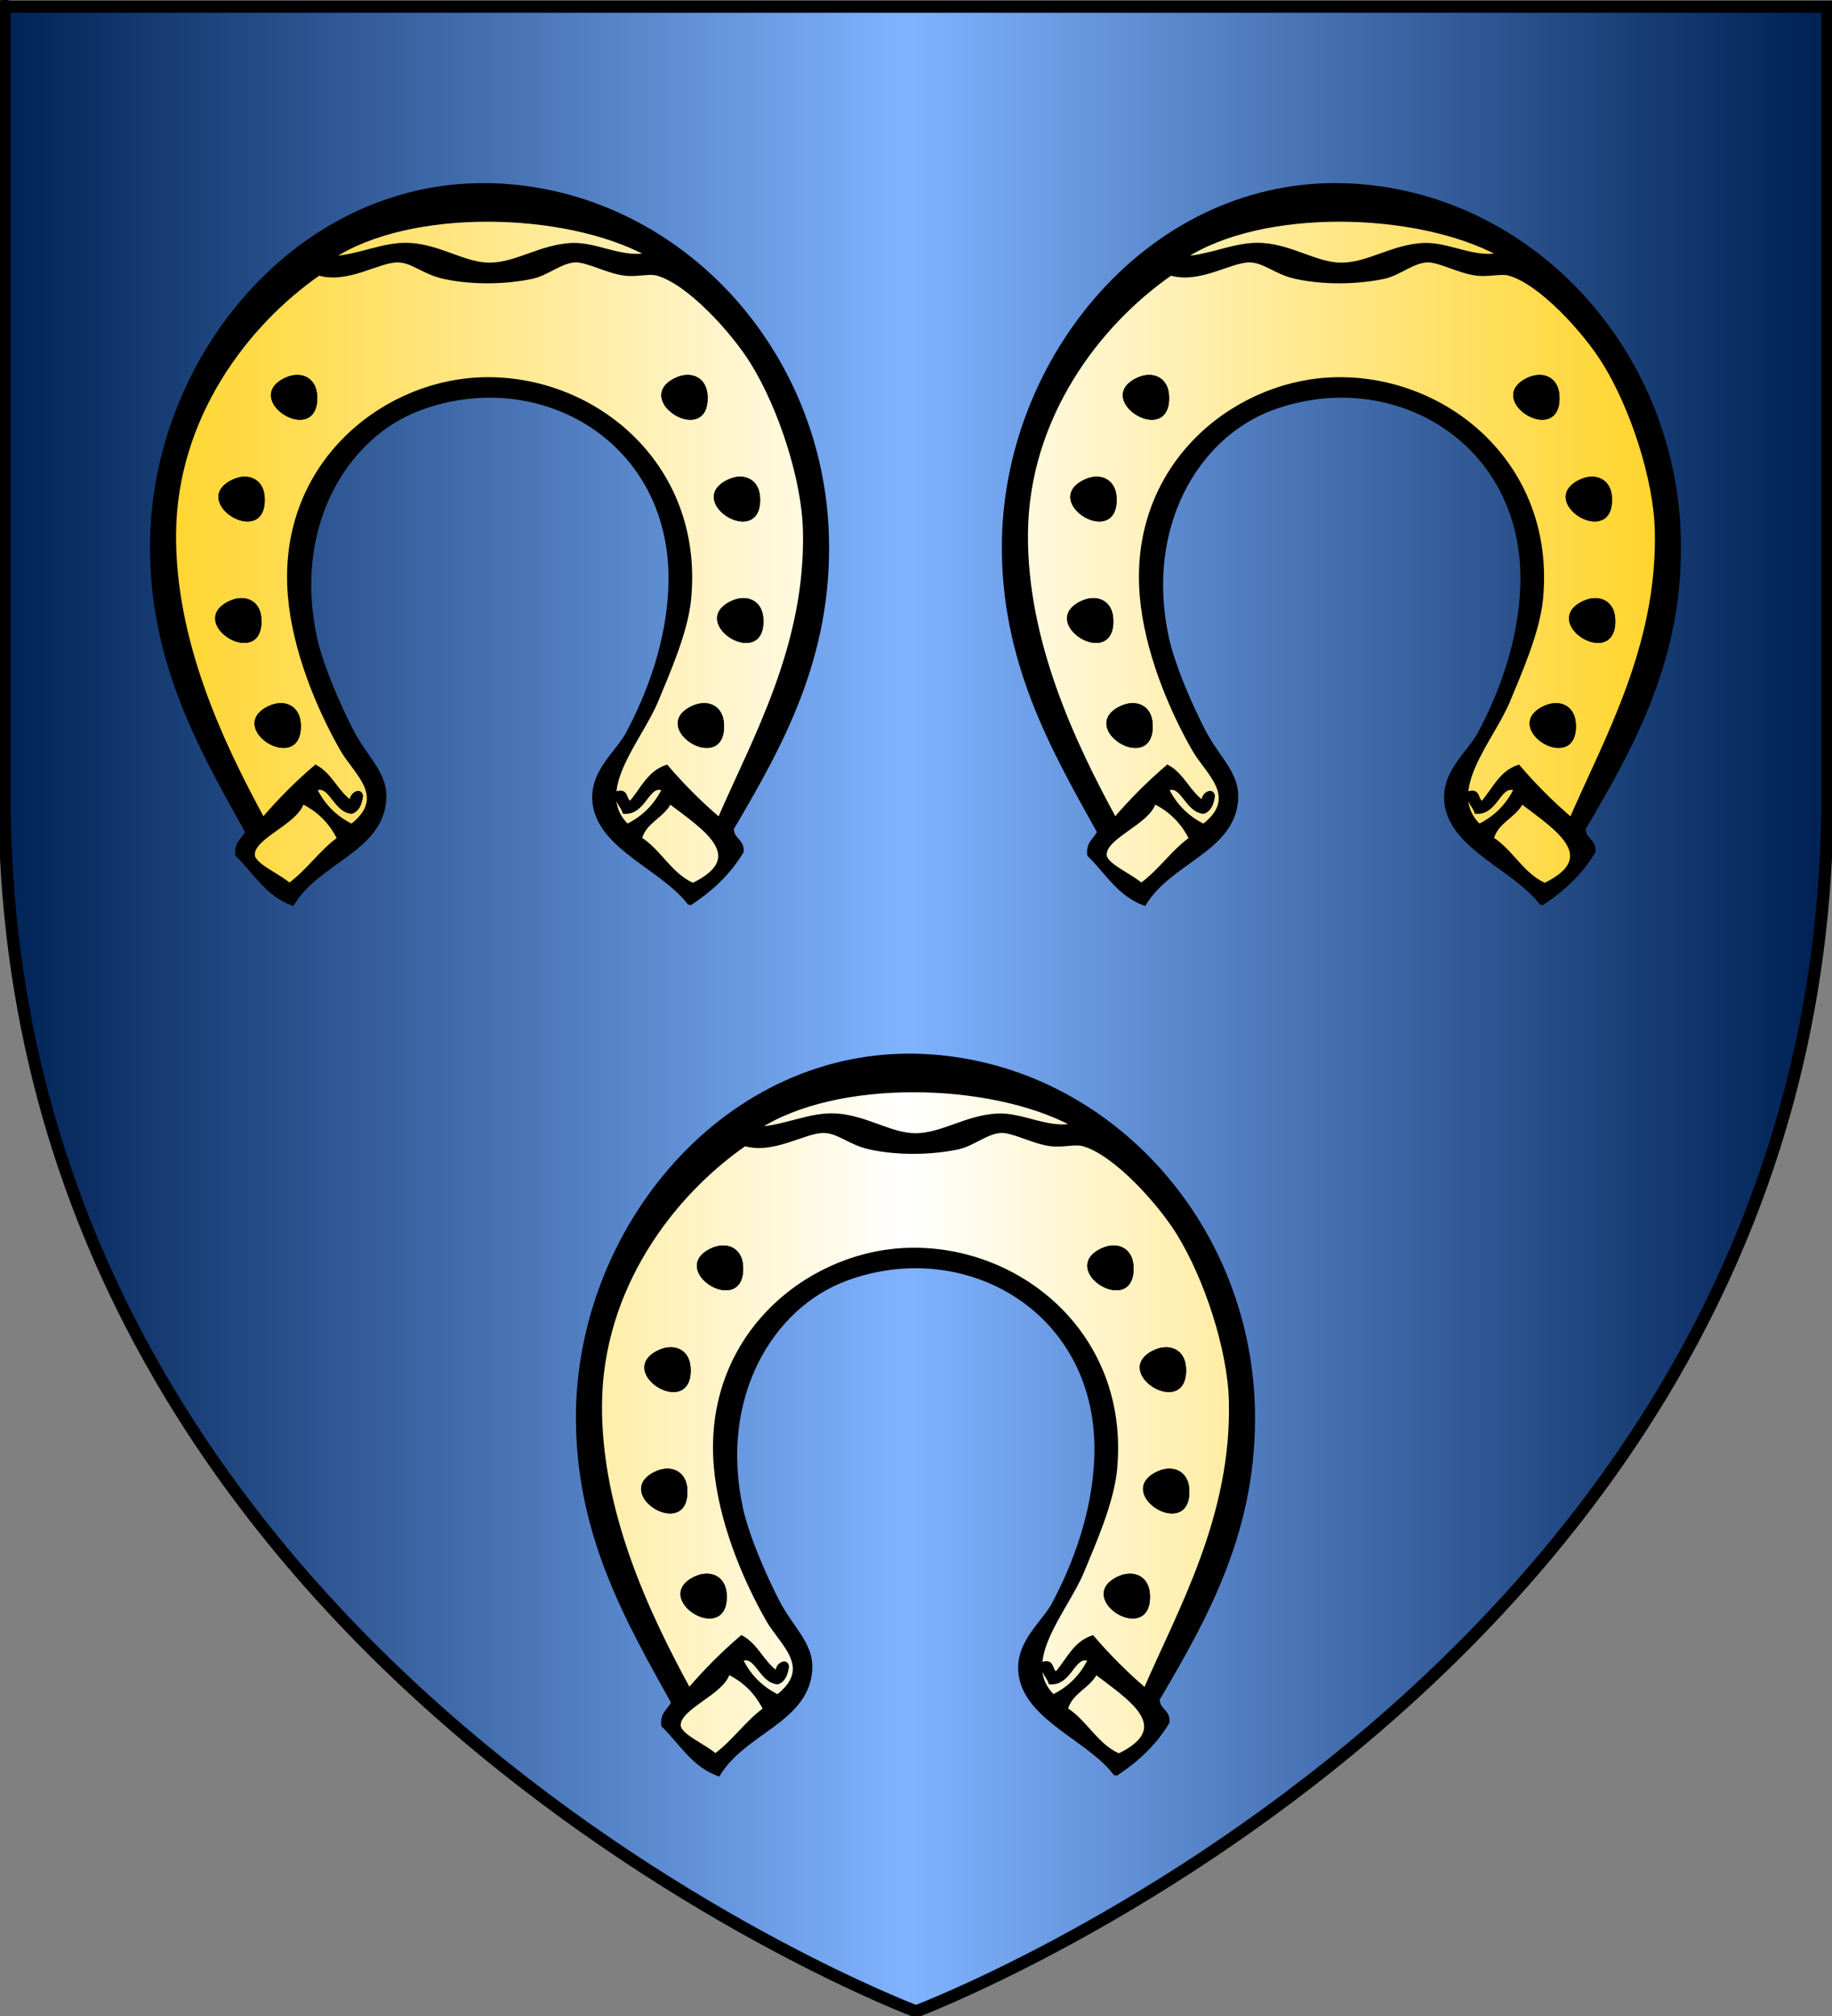
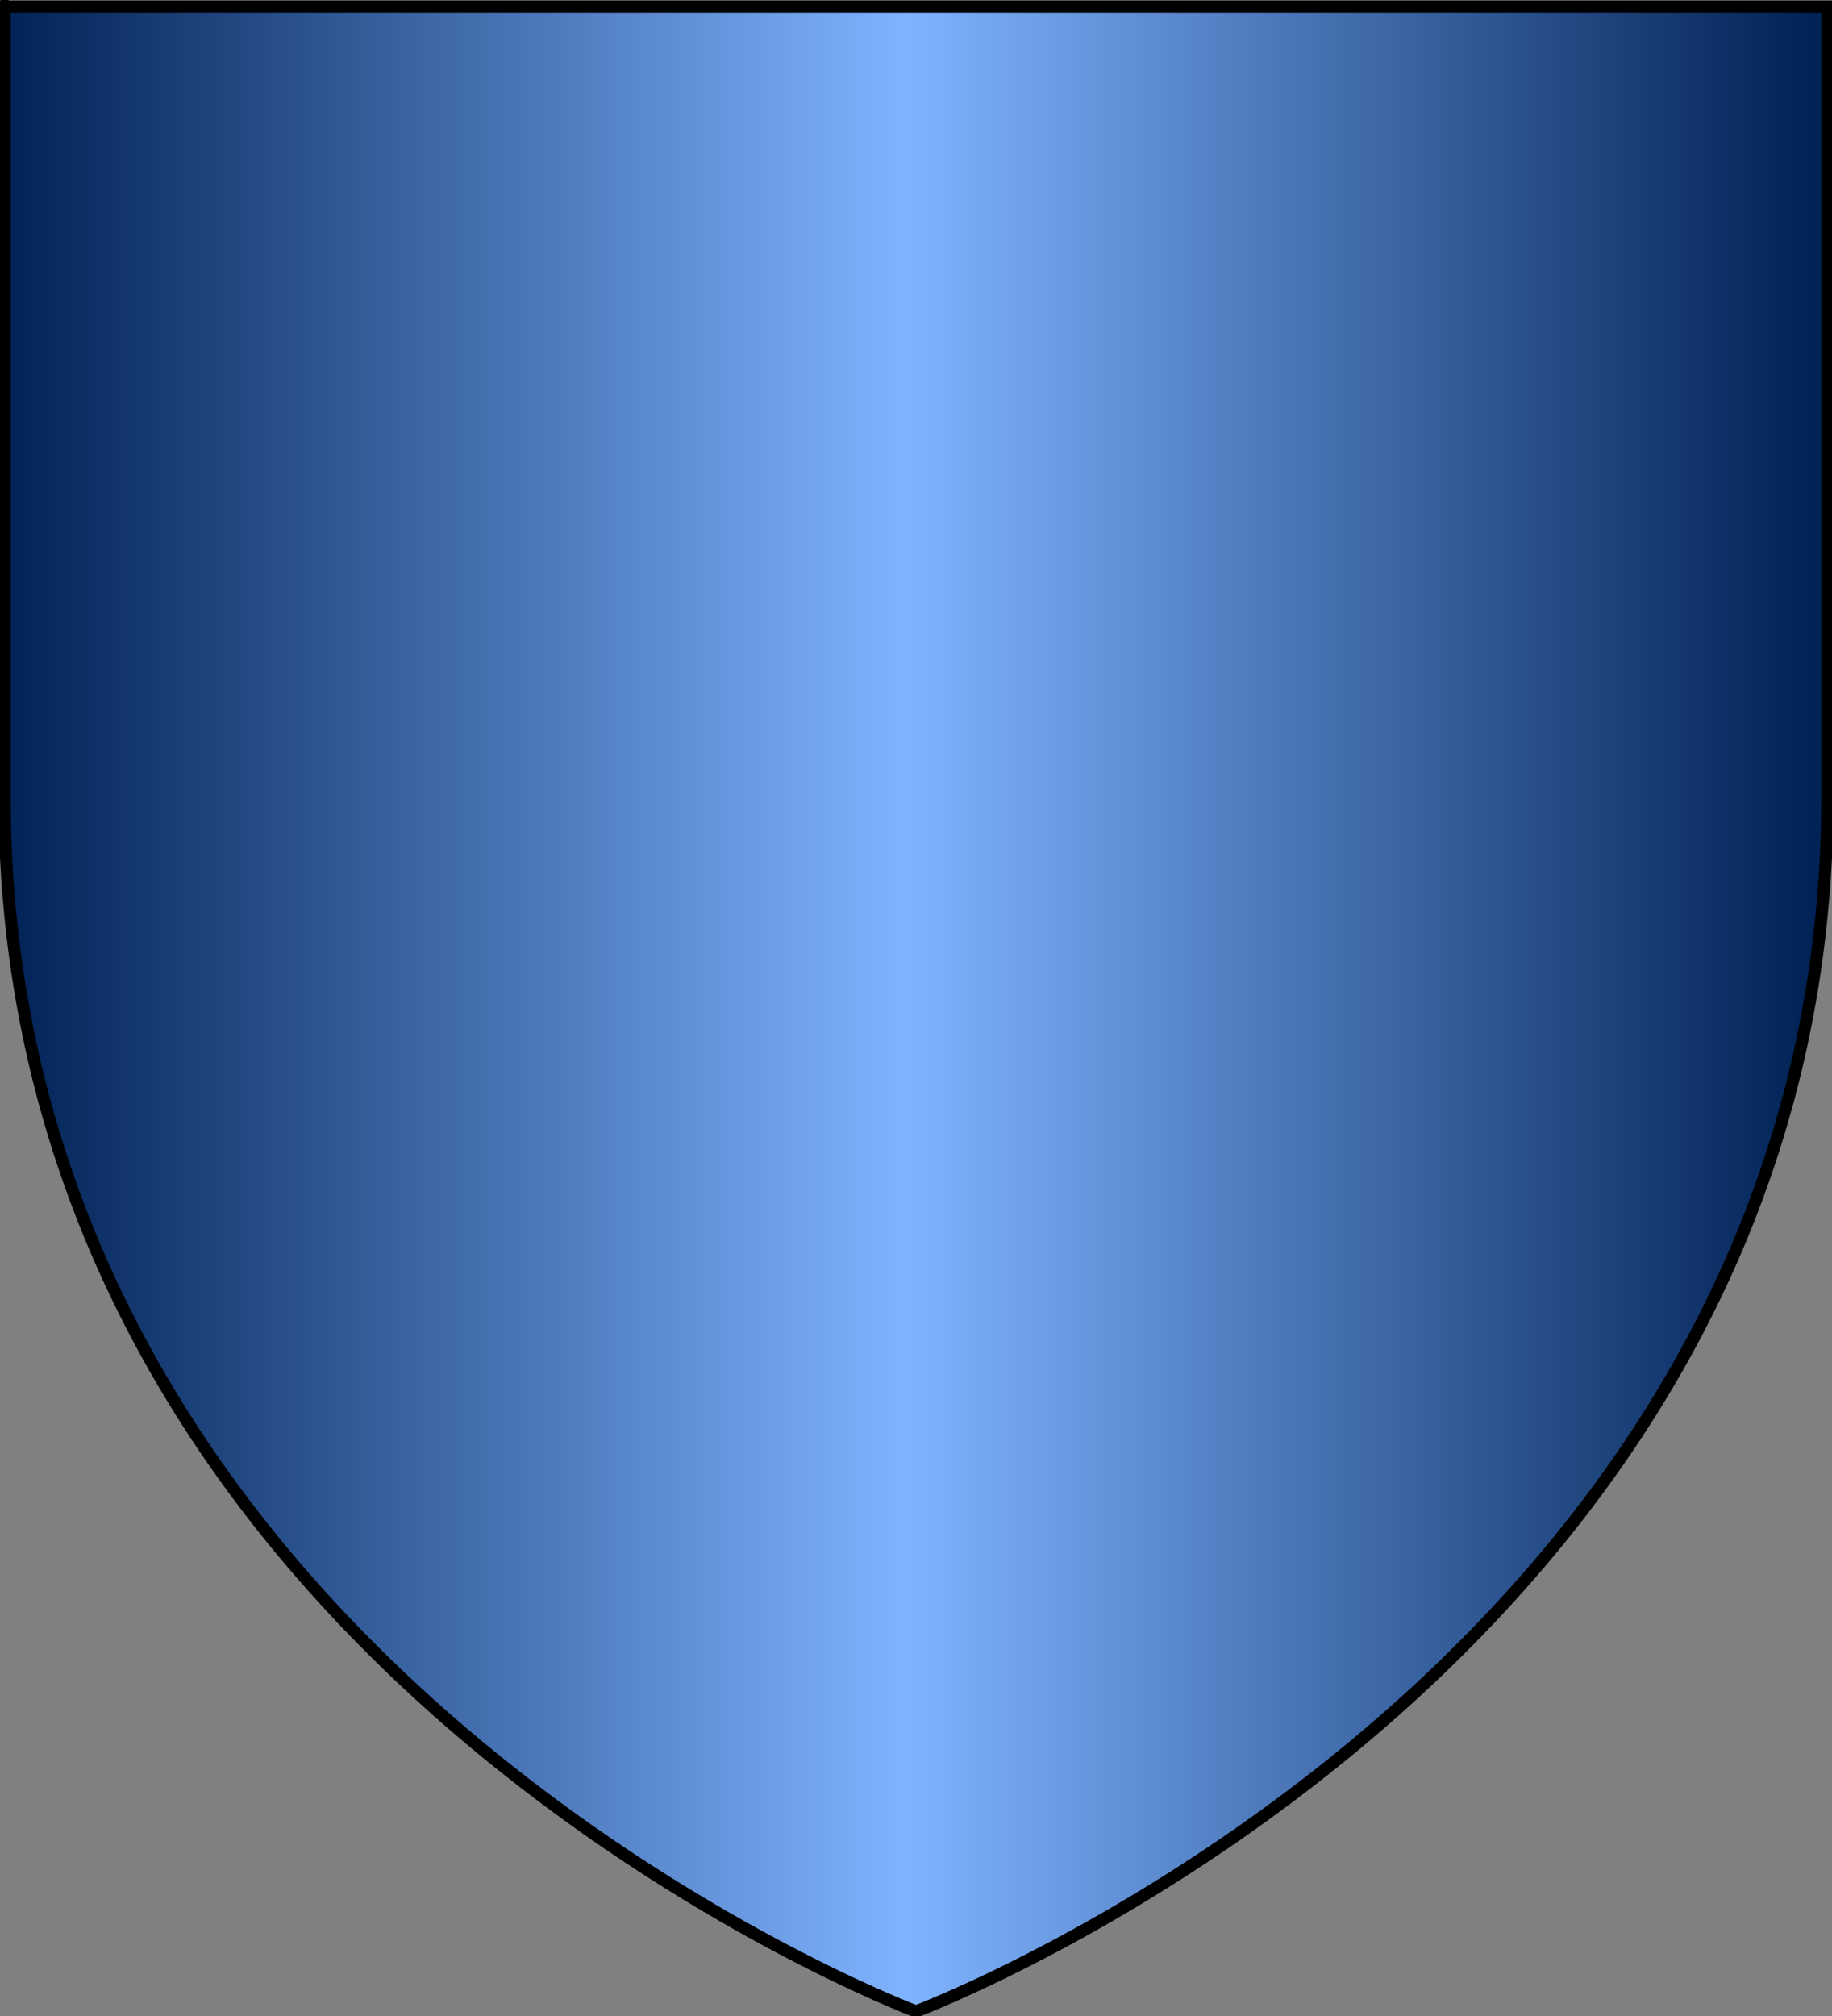
<svg xmlns="http://www.w3.org/2000/svg" height="660px" width="600px">
  <rect width="100%" height="100%" fill="#808080" stroke="none" />
  <g>
    <clipPath id="MonClip">
-       <path d="M 300,658.5 C 300,658.5 1.5,546.18 1.5,260.728 C 1.5,-24.723 1.5,2.176 1.5,2.176 L 598.5,2.176 L 598.5,260.728 C 598.5,546.18 300,658.5 300,658.5 z " />
-     </clipPath>
+       </clipPath>
  </g>
  <g id="layer3" label="Fond">
    <path d="M 300.000,658.500 C 300.000,658.500 1.500,546.180 1.500,260.728 C 1.500,-24.723 1.500,2.176 1.500,2.176 L 598.500,2.176 L 598.500,260.728 C 598.500,546.180 300.000,658.500 300.000,658.500 z" id="" style="fill:url(#linearGradientazur)" />
  </g>
  <g clip-path="url(#MonClip)" id="layer4" label="Meubles">
    <g desc="fer à cheval" id="fer à cheval" label="fer à cheval">
      <g id="">
        <path d="M 225.859,296.013 C 217.502,284.640 197.158,278.076 194.699,263.778 C 192.856,253.056 202.001,246.602 205.444,240.140 C 212.392,227.100 218.809,210.199 219.412,191.789 C 220.955,144.664 177.270,119.271 137.752,133.767 C 113.060,142.825 95.383,172.550 103.369,208.980 C 105.328,217.916 111.104,231.159 115.188,239.066 C 120.237,248.841 127.019,253.419 125.933,262.704 C 124.070,278.630 104.151,282.244 95.848,296.013 C 87.436,292.963 83.384,285.554 77.582,279.896 C 77.107,275.839 79.701,274.852 80.805,272.374 C 65.945,245.631 48.900,216.367 49.646,176.746 C 50.813,114.708 100.792,55.987 165.689,60.703 C 223.540,64.907 269.282,115.086 270.987,175.672 C 272.100,215.237 255.782,244.241 239.827,271.300 C 239.824,274.884 243.322,274.968 243.051,278.821 C 238.761,285.993 232.789,291.483 225.859,296.013 M 108.742,84.342 C 117.632,83.986 125.831,79.416 134.529,80.044 C 144.428,80.758 152.252,86.491 160.316,86.491 C 169.014,86.491 176.983,80.546 187.178,80.044 C 195.212,79.648 203.819,85.009 211.891,83.267 C 184.788,68.774 134.332,67.572 108.742,84.342 M 263.466,173.523 C 263.024,156.727 255.442,133.514 246.274,118.725 C 240.050,108.684 225.429,92.482 215.114,89.714 C 212.556,89.027 208.473,90.268 204.370,89.714 C 198.625,88.938 192.172,85.189 188.253,85.416 C 183.604,85.685 179.135,89.763 174.284,90.788 C 165.638,92.616 154.633,92.864 145.274,90.788 C 138.622,89.313 135.111,85.441 130.231,85.416 C 123.907,85.383 113.896,92.447 104.444,89.714 C 80.583,106.294 57.522,136.752 57.167,174.597 C 56.836,209.927 72.748,243.420 86.178,268.076 C 91.460,261.897 97.190,256.167 103.369,250.885 C 108.513,253.620 110.403,259.609 115.188,262.704 C 114.246,260.491 117.975,257.880 118.412,260.555 C 118.053,263.062 117.311,265.185 115.188,265.927 C 109.568,265.521 108.103,256.229 103.369,258.406 C 105.972,263.683 109.911,267.623 115.188,270.225 C 127.156,260.901 116.386,253.217 111.965,245.512 C 103.847,231.369 96.232,212.482 94.774,195.012 C 91.257,152.878 124.154,125.954 156.018,124.097 C 193.304,121.926 230.153,151.395 225.859,196.087 C 224.817,206.927 218.912,220.179 215.114,229.395 C 209.783,242.337 193.853,259.078 205.444,270.225 C 210.721,267.623 214.661,263.683 217.263,258.406 C 212.102,256.125 211.271,266.469 204.370,265.927 C 203.751,263.681 201.706,262.861 202.221,259.481 C 205.670,258.538 204.448,262.268 206.519,262.704 C 210.194,258.500 212.407,252.833 218.338,250.885 C 223.620,257.064 229.350,262.794 235.529,268.076 C 246.753,242.110 264.461,211.372 263.466,173.523 M 99.071,262.704 C 97.160,269.458 82.705,274.053 82.954,279.896 C 83.095,283.182 91.245,286.415 94.774,289.566 C 100.780,285.186 104.884,278.903 110.891,274.523 C 108.288,269.246 104.349,265.306 99.071,262.704 M 219.412,262.704 C 216.984,267.438 211.285,268.903 209.742,274.523 C 216.274,278.736 219.511,286.243 226.934,289.566 C 245.773,280.437 230.027,270.886 219.412,262.704 z" id="" style="fill:#000000;stroke:black;stroke-width:1.0" />
        <path d="M 211.891,83.267 C 203.819,85.009 195.212,79.648 187.178,80.044 C 176.983,80.546 169.014,86.491 160.316,86.491 C 152.252,86.491 144.428,80.758 134.529,80.044 C 125.831,79.416 117.632,83.986 108.742,84.342 C 134.332,67.572 184.788,68.774 211.891,83.267 z" id="" style="fill:url(#linearGradientor);stroke:black;stroke-width:1.0" />
        <path d="M 235.529,268.076 C 229.350,262.794 223.620,257.064 218.338,250.885 C 212.407,252.833 210.194,258.500 206.519,262.704 C 204.448,262.268 205.670,258.538 202.221,259.481 C 201.706,262.861 203.751,263.681 204.370,265.927 C 211.271,266.469 212.102,256.125 217.263,258.406 C 214.661,263.683 210.721,267.623 205.444,270.225 C 193.853,259.078 209.783,242.337 215.114,229.395 C 218.912,220.179 224.817,206.927 225.859,196.087 C 230.153,151.395 193.304,121.926 156.018,124.097 C 124.154,125.954 91.257,152.878 94.774,195.012 C 96.232,212.482 103.847,231.369 111.965,245.512 C 116.386,253.217 127.156,260.901 115.188,270.225 C 109.911,267.623 105.972,263.683 103.369,258.406 C 108.103,256.229 109.568,265.521 115.188,265.927 C 117.311,265.185 118.053,263.062 118.412,260.555 C 117.975,257.880 114.246,260.491 115.188,262.704 C 110.403,259.609 108.513,253.620 103.369,250.885 C 97.190,256.167 91.460,261.897 86.178,268.076 C 72.748,243.420 56.836,209.927 57.167,174.597 C 57.522,136.752 80.583,106.294 104.444,89.714 C 113.896,92.447 123.907,85.383 130.231,85.416 C 135.111,85.441 138.622,89.313 145.274,90.788 C 154.633,92.864 165.638,92.616 174.284,90.788 C 179.135,89.763 183.604,85.685 188.253,85.416 C 192.172,85.189 198.625,88.938 204.370,89.714 C 208.473,90.268 212.556,89.027 215.114,89.714 C 225.429,92.482 240.050,108.684 246.274,118.725 C 255.442,133.514 263.024,156.727 263.466,173.523 C 264.461,211.372 246.753,242.110 235.529,268.076 M 103.369,129.469 C 103.048,123.947 98.442,121.926 93.699,124.097 C 79.324,130.680 104.335,146.081 103.369,129.469 M 231.231,129.469 C 230.910,123.947 226.304,121.926 221.561,124.097 C 207.186,130.680 232.196,146.081 231.231,129.469 M 86.178,162.778 C 85.856,157.255 81.250,155.234 76.507,157.406 C 62.132,163.989 87.144,179.390 86.178,162.778 M 248.423,162.778 C 248.102,157.255 243.495,155.234 238.753,157.406 C 224.377,163.989 249.388,179.390 248.423,162.778 M 85.103,202.534 C 84.782,197.011 80.176,194.990 75.433,197.161 C 61.058,203.744 86.069,219.146 85.103,202.534 M 249.497,202.534 C 249.176,197.011 244.570,194.990 239.827,197.161 C 225.452,203.744 250.462,219.146 249.497,202.534 M 97.997,236.917 C 97.676,231.394 93.069,229.373 88.327,231.544 C 73.951,238.128 98.963,253.529 97.997,236.917 M 236.604,236.917 C 236.283,231.394 231.676,229.373 226.934,231.544 C 212.558,238.128 237.569,253.529 236.604,236.917 z" id="" style="fill:url(#linearGradientor);stroke:black;stroke-width:1.0" />
        <path d="M 93.699,124.097 C 98.442,121.926 103.048,123.947 103.369,129.469 C 104.335,146.081 79.324,130.680 93.699,124.097 z" id="" style="fill:#000000;stroke:black;stroke-width:1.0" />
        <path d="M 221.561,124.097 C 226.304,121.926 230.910,123.947 231.231,129.469 C 232.196,146.081 207.186,130.680 221.561,124.097 z" id="" style="fill:#000000;stroke:black;stroke-width:1.0" />
        <path d="M 76.507,157.406 C 81.250,155.234 85.856,157.255 86.178,162.778 C 87.144,179.390 62.132,163.989 76.507,157.406 z" id="" style="fill:#000000;stroke:black;stroke-width:1.0" />
        <path d="M 238.753,157.406 C 243.495,155.234 248.102,157.255 248.423,162.778 C 249.388,179.390 224.377,163.989 238.753,157.406 z" id="" style="fill:#000000;stroke:black;stroke-width:1.0" />
        <path d="M 75.433,197.161 C 80.176,194.990 84.782,197.011 85.103,202.534 C 86.069,219.146 61.058,203.744 75.433,197.161 z" id="" style="fill:#000000;stroke:black;stroke-width:1.0" />
        <path d="M 239.827,197.161 C 244.570,194.990 249.176,197.011 249.497,202.534 C 250.462,219.146 225.452,203.744 239.827,197.161 z" id="" style="fill:#000000;stroke:black;stroke-width:1.0" />
        <path d="M 88.327,231.544 C 93.069,229.373 97.676,231.394 97.997,236.917 C 98.963,253.529 73.951,238.128 88.327,231.544 z" id="" style="fill:#000000;stroke:black;stroke-width:1.0" />
        <path d="M 226.934,231.544 C 231.676,229.373 236.283,231.394 236.604,236.917 C 237.569,253.529 212.558,238.128 226.934,231.544 z" id="" style="fill:#000000;stroke:black;stroke-width:1.0" />
        <path d="M 110.891,274.523 C 104.884,278.903 100.780,285.186 94.774,289.566 C 91.245,286.415 83.095,283.182 82.954,279.896 C 82.705,274.053 97.160,269.458 99.071,262.704 C 104.349,265.306 108.288,269.246 110.891,274.523 z" id="" style="fill:url(#linearGradientor);stroke:black;stroke-width:1.0" />
        <path d="M 226.934,289.566 C 219.511,286.243 216.274,278.736 209.742,274.523 C 211.285,268.903 216.984,267.438 219.412,262.704 C 230.027,270.886 245.773,280.437 226.934,289.566 z" id="" style="fill:url(#linearGradientor);stroke:black;stroke-width:1.0" />
      </g>
    </g>
    <g desc="fer à cheval" id="fer à cheval" label="fer à cheval">
      <g id="">
        <path d="M 504.859,296.013 C 496.502,284.640 476.158,278.076 473.699,263.778 C 471.856,253.056 481.001,246.602 484.444,240.140 C 491.392,227.100 497.809,210.199 498.412,191.789 C 499.955,144.664 456.270,119.271 416.752,133.767 C 392.060,142.825 374.383,172.550 382.369,208.980 C 384.328,217.916 390.104,231.159 394.188,239.066 C 399.237,248.841 406.019,253.419 404.933,262.704 C 403.070,278.630 383.151,282.244 374.848,296.013 C 366.436,292.963 362.384,285.554 356.582,279.896 C 356.107,275.839 358.701,274.852 359.805,272.374 C 344.945,245.631 327.900,216.367 328.646,176.746 C 329.813,114.708 379.792,55.987 444.689,60.703 C 502.540,64.907 548.282,115.086 549.987,175.672 C 551.100,215.237 534.782,244.241 518.827,271.300 C 518.824,274.884 522.322,274.968 522.051,278.821 C 517.761,285.993 511.789,291.483 504.859,296.013 M 387.742,84.342 C 396.632,83.986 404.831,79.416 413.529,80.044 C 423.428,80.758 431.252,86.491 439.316,86.491 C 448.014,86.491 455.983,80.546 466.178,80.044 C 474.212,79.648 482.819,85.009 490.891,83.267 C 463.788,68.774 413.332,67.572 387.742,84.342 M 542.466,173.523 C 542.024,156.727 534.443,133.514 525.274,118.725 C 519.050,108.684 504.429,92.482 494.114,89.714 C 491.556,89.027 487.473,90.268 483.370,89.714 C 477.625,88.938 471.172,85.189 467.253,85.416 C 462.604,85.685 458.135,89.763 453.284,90.788 C 444.638,92.616 433.633,92.864 424.274,90.788 C 417.622,89.313 414.111,85.441 409.231,85.416 C 402.907,85.383 392.896,92.447 383.444,89.714 C 359.583,106.294 336.522,136.752 336.167,174.597 C 335.836,209.927 351.748,243.420 365.178,268.076 C 370.460,261.897 376.190,256.167 382.369,250.885 C 387.513,253.620 389.403,259.609 394.188,262.704 C 393.246,260.491 396.975,257.880 397.412,260.555 C 397.053,263.062 396.311,265.185 394.188,265.927 C 388.568,265.521 387.103,256.229 382.369,258.406 C 384.972,263.683 388.911,267.623 394.188,270.225 C 406.156,260.901 395.387,253.217 390.965,245.512 C 382.847,231.369 375.232,212.482 373.773,195.012 C 370.257,152.878 403.154,125.954 435.018,124.097 C 472.304,121.926 509.153,151.395 504.859,196.087 C 503.817,206.927 497.912,220.179 494.114,229.395 C 488.783,242.337 472.853,259.078 484.444,270.225 C 489.721,267.623 493.661,263.683 496.263,258.406 C 491.102,256.125 490.271,266.469 483.370,265.927 C 482.751,263.681 480.706,262.861 481.221,259.481 C 484.670,258.538 483.448,262.268 485.519,262.704 C 489.194,258.500 491.407,252.833 497.338,250.885 C 502.620,257.064 508.350,262.794 514.529,268.076 C 525.753,242.110 543.461,211.372 542.466,173.523 M 378.071,262.704 C 376.160,269.458 361.705,274.053 361.954,279.896 C 362.095,283.182 370.245,286.415 373.773,289.566 C 379.780,285.186 383.884,278.903 389.891,274.523 C 387.288,269.246 383.349,265.306 378.071,262.704 M 498.412,262.704 C 495.984,267.438 490.285,268.903 488.742,274.523 C 495.274,278.736 498.511,286.243 505.934,289.566 C 524.773,280.437 509.027,270.886 498.412,262.704 z" id="" style="fill:#000000;stroke:black;stroke-width:1.0" />
        <path d="M 490.891,83.267 C 482.819,85.009 474.212,79.648 466.178,80.044 C 455.983,80.546 448.014,86.491 439.316,86.491 C 431.252,86.491 423.428,80.758 413.529,80.044 C 404.831,79.416 396.632,83.986 387.742,84.342 C 413.332,67.572 463.788,68.774 490.891,83.267 z" id="" style="fill:url(#linearGradientor);stroke:black;stroke-width:1.0" />
-         <path d="M 514.529,268.076 C 508.350,262.794 502.620,257.064 497.338,250.885 C 491.407,252.833 489.194,258.500 485.519,262.704 C 483.448,262.268 484.670,258.538 481.221,259.481 C 480.706,262.861 482.751,263.681 483.370,265.927 C 490.271,266.469 491.102,256.125 496.263,258.406 C 493.661,263.683 489.721,267.623 484.444,270.225 C 472.853,259.078 488.783,242.337 494.114,229.395 C 497.912,220.179 503.817,206.927 504.859,196.087 C 509.153,151.395 472.304,121.926 435.018,124.097 C 403.154,125.954 370.257,152.878 373.773,195.012 C 375.232,212.482 382.847,231.369 390.965,245.512 C 395.387,253.217 406.156,260.901 394.188,270.225 C 388.911,267.623 384.972,263.683 382.369,258.406 C 387.103,256.229 388.568,265.521 394.188,265.927 C 396.311,265.185 397.053,263.062 397.412,260.555 C 396.975,257.880 393.246,260.491 394.188,262.704 C 389.403,259.609 387.513,253.620 382.369,250.885 C 376.190,256.167 370.460,261.897 365.178,268.076 C 351.748,243.420 335.836,209.927 336.167,174.597 C 336.522,136.752 359.583,106.294 383.444,89.714 C 392.896,92.447 402.907,85.383 409.231,85.416 C 414.111,85.441 417.622,89.313 424.274,90.788 C 433.633,92.864 444.638,92.616 453.284,90.788 C 458.135,89.763 462.604,85.685 467.253,85.416 C 471.172,85.189 477.625,88.938 483.370,89.714 C 487.473,90.268 491.556,89.027 494.114,89.714 C 504.429,92.482 519.050,108.684 525.274,118.725 C 534.443,133.514 542.024,156.727 542.466,173.523 C 543.461,211.372 525.753,242.110 514.529,268.076 M 382.369,129.469 C 382.048,123.947 377.442,121.926 372.699,124.097 C 358.324,130.680 383.335,146.081 382.369,129.469 M 510.231,129.469 C 509.910,123.947 505.304,121.926 500.561,124.097 C 486.186,130.680 511.196,146.081 510.231,129.469 M 365.178,162.778 C 364.856,157.255 360.250,155.234 355.507,157.406 C 341.132,163.989 366.144,179.390 365.178,162.778 M 527.423,162.778 C 527.102,157.255 522.495,155.234 517.753,157.406 C 503.377,163.989 528.388,179.390 527.423,162.778 M 364.103,202.534 C 363.782,197.011 359.176,194.990 354.433,197.161 C 340.058,203.744 365.069,219.146 364.103,202.534 M 528.497,202.534 C 528.176,197.011 523.570,194.990 518.827,197.161 C 504.452,203.744 529.462,219.146 528.497,202.534 M 376.997,236.917 C 376.676,231.394 372.069,229.373 367.327,231.544 C 352.951,238.128 377.963,253.529 376.997,236.917 M 515.604,236.917 C 515.283,231.394 510.676,229.373 505.934,231.544 C 491.558,238.128 516.569,253.529 515.604,236.917 z" id="" style="fill:url(#linearGradientor);stroke:black;stroke-width:1.0" />
+         <path d="M 514.529,268.076 C 508.350,262.794 502.620,257.064 497.338,250.885 C 491.407,252.833 489.194,258.500 485.519,262.704 C 483.448,262.268 484.670,258.538 481.221,259.481 C 480.706,262.861 482.751,263.681 483.370,265.927 C 490.271,266.469 491.102,256.125 496.263,258.406 C 493.661,263.683 489.721,267.623 484.444,270.225 C 472.853,259.078 488.783,242.337 494.114,229.395 C 497.912,220.179 503.817,206.927 504.859,196.087 C 509.153,151.395 472.304,121.926 435.018,124.097 C 403.154,125.954 370.257,152.878 373.773,195.012 C 375.232,212.482 382.847,231.369 390.965,245.512 C 395.387,253.217 406.156,260.901 394.188,270.225 C 388.911,267.623 384.972,263.683 382.369,258.406 C 387.103,256.229 388.568,265.521 394.188,265.927 C 396.311,265.185 397.053,263.062 397.412,260.555 C 396.975,257.880 393.246,260.491 394.188,262.704 C 389.403,259.609 387.513,253.620 382.369,250.885 C 376.190,256.167 370.460,261.897 365.178,268.076 C 351.748,243.420 335.836,209.927 336.167,174.597 C 336.522,136.752 359.583,106.294 383.444,89.714 C 392.896,92.447 402.907,85.383 409.231,85.416 C 414.111,85.441 417.622,89.313 424.274,90.788 C 433.633,92.864 444.638,92.616 453.284,90.788 C 458.135,89.763 462.604,85.685 467.253,85.416 C 471.172,85.189 477.625,88.938 483.370,89.714 C 487.473,90.268 491.556,89.027 494.114,89.714 C 504.429,92.482 519.050,108.684 525.274,118.725 C 534.443,133.514 542.024,156.727 542.466,173.523 C 543.461,211.372 525.753,242.110 514.529,268.076 M 382.369,129.469 C 358.324,130.680 383.335,146.081 382.369,129.469 M 510.231,129.469 C 509.910,123.947 505.304,121.926 500.561,124.097 C 486.186,130.680 511.196,146.081 510.231,129.469 M 365.178,162.778 C 364.856,157.255 360.250,155.234 355.507,157.406 C 341.132,163.989 366.144,179.390 365.178,162.778 M 527.423,162.778 C 527.102,157.255 522.495,155.234 517.753,157.406 C 503.377,163.989 528.388,179.390 527.423,162.778 M 364.103,202.534 C 363.782,197.011 359.176,194.990 354.433,197.161 C 340.058,203.744 365.069,219.146 364.103,202.534 M 528.497,202.534 C 528.176,197.011 523.570,194.990 518.827,197.161 C 504.452,203.744 529.462,219.146 528.497,202.534 M 376.997,236.917 C 376.676,231.394 372.069,229.373 367.327,231.544 C 352.951,238.128 377.963,253.529 376.997,236.917 M 515.604,236.917 C 515.283,231.394 510.676,229.373 505.934,231.544 C 491.558,238.128 516.569,253.529 515.604,236.917 z" id="" style="fill:url(#linearGradientor);stroke:black;stroke-width:1.0" />
        <path d="M 372.699,124.097 C 377.442,121.926 382.048,123.947 382.369,129.469 C 383.335,146.081 358.324,130.680 372.699,124.097 z" id="" style="fill:#000000;stroke:black;stroke-width:1.0" />
        <path d="M 500.561,124.097 C 505.304,121.926 509.910,123.947 510.231,129.469 C 511.196,146.081 486.186,130.680 500.561,124.097 z" id="" style="fill:#000000;stroke:black;stroke-width:1.0" />
        <path d="M 355.507,157.406 C 360.250,155.234 364.856,157.255 365.178,162.778 C 366.144,179.390 341.132,163.989 355.507,157.406 z" id="" style="fill:#000000;stroke:black;stroke-width:1.0" />
        <path d="M 517.753,157.406 C 522.495,155.234 527.102,157.255 527.423,162.778 C 528.388,179.390 503.377,163.989 517.753,157.406 z" id="" style="fill:#000000;stroke:black;stroke-width:1.0" />
        <path d="M 354.433,197.161 C 359.176,194.990 363.782,197.011 364.103,202.534 C 365.069,219.146 340.058,203.744 354.433,197.161 z" id="" style="fill:#000000;stroke:black;stroke-width:1.0" />
        <path d="M 518.827,197.161 C 523.570,194.990 528.176,197.011 528.497,202.534 C 529.462,219.146 504.452,203.744 518.827,197.161 z" id="" style="fill:#000000;stroke:black;stroke-width:1.0" />
        <path d="M 367.327,231.544 C 372.069,229.373 376.676,231.394 376.997,236.917 C 377.963,253.529 352.951,238.128 367.327,231.544 z" id="" style="fill:#000000;stroke:black;stroke-width:1.0" />
        <path d="M 505.934,231.544 C 510.676,229.373 515.283,231.394 515.604,236.917 C 516.569,253.529 491.558,238.128 505.934,231.544 z" id="" style="fill:#000000;stroke:black;stroke-width:1.0" />
        <path d="M 389.891,274.523 C 383.884,278.903 379.780,285.186 373.773,289.566 C 370.245,286.415 362.095,283.182 361.954,279.896 C 361.705,274.053 376.160,269.458 378.071,262.704 C 383.349,265.306 387.288,269.246 389.891,274.523 z" id="" style="fill:url(#linearGradientor);stroke:black;stroke-width:1.0" />
        <path d="M 505.934,289.566 C 498.511,286.243 495.274,278.736 488.742,274.523 C 490.285,268.903 495.984,267.438 498.412,262.704 C 509.027,270.886 524.773,280.437 505.934,289.566 z" id="" style="fill:url(#linearGradientor);stroke:black;stroke-width:1.0" />
      </g>
    </g>
    <g desc="fer à cheval" id="fer à cheval" label="fer à cheval">
      <g id="">
        <path d="M 365.359,581.013 C 357.002,569.640 336.658,563.076 334.199,548.778 C 332.356,538.056 341.501,531.602 344.944,525.140 C 351.892,512.100 358.309,495.199 358.912,476.789 C 360.455,429.664 316.770,404.271 277.252,418.767 C 252.560,427.825 234.883,457.550 242.869,493.980 C 244.828,502.916 250.604,516.159 254.688,524.066 C 259.737,533.841 266.519,538.419 265.433,547.704 C 263.570,563.630 243.651,567.244 235.348,581.013 C 226.936,577.963 222.884,570.554 217.082,564.896 C 216.607,560.839 219.201,559.852 220.305,557.374 C 205.445,530.631 188.400,501.367 189.146,461.746 C 190.313,399.708 240.292,340.987 305.189,345.703 C 363.040,349.907 408.782,400.086 410.487,460.672 C 411.600,500.237 395.282,529.241 379.327,556.300 C 379.324,559.884 382.822,559.968 382.551,563.821 C 378.261,570.993 372.289,576.483 365.359,581.013 M 248.242,369.342 C 257.132,368.986 265.331,364.416 274.029,365.044 C 283.928,365.758 291.752,371.491 299.816,371.491 C 308.514,371.491 316.483,365.546 326.678,365.044 C 334.712,364.648 343.319,370.009 351.391,368.267 C 324.288,353.774 273.832,352.572 248.242,369.342 M 402.966,458.523 C 402.524,441.727 394.942,418.514 385.774,403.725 C 379.550,393.684 364.929,377.482 354.614,374.714 C 352.056,374.027 347.973,375.268 343.870,374.714 C 338.125,373.938 331.672,370.189 327.753,370.416 C 323.104,370.685 318.635,374.763 313.784,375.788 C 305.138,377.616 294.133,377.864 284.774,375.788 C 278.122,374.313 274.611,370.441 269.731,370.416 C 263.407,370.383 253.396,377.447 243.944,374.714 C 220.083,391.294 197.022,421.752 196.667,459.597 C 196.336,494.927 212.248,528.420 225.678,553.076 C 230.960,546.897 236.690,541.167 242.869,535.885 C 248.013,538.620 249.903,544.609 254.688,547.704 C 253.746,545.491 257.475,542.880 257.912,545.555 C 257.553,548.062 256.811,550.185 254.688,550.927 C 249.068,550.521 247.603,541.229 242.869,543.406 C 245.472,548.683 249.411,552.623 254.688,555.225 C 266.656,545.901 255.886,538.217 251.465,530.512 C 243.347,516.369 235.732,497.482 234.273,480.012 C 230.757,437.878 263.654,410.954 295.518,409.097 C 332.804,406.926 369.653,436.395 365.359,481.087 C 364.317,491.927 358.412,505.178 354.614,514.395 C 349.283,527.337 333.353,544.078 344.944,555.225 C 350.221,552.623 354.161,548.683 356.763,543.406 C 351.602,541.125 350.771,551.469 343.870,550.927 C 343.251,548.681 341.206,547.861 341.721,544.481 C 345.170,543.538 343.948,547.268 346.019,547.704 C 349.694,543.500 351.907,537.833 357.838,535.885 C 363.120,542.064 368.850,547.794 375.029,553.076 C 386.253,527.110 403.961,496.372 402.966,458.523 M 238.571,547.704 C 236.660,554.458 222.205,559.052 222.454,564.896 C 222.595,568.182 230.745,571.415 234.273,574.566 C 240.280,570.186 244.384,563.903 250.391,559.523 C 247.788,554.246 243.849,550.306 238.571,547.704 M 358.912,547.704 C 356.484,552.438 350.785,553.903 349.242,559.523 C 355.774,563.736 359.011,571.243 366.434,574.566 C 385.273,565.437 369.527,555.886 358.912,547.704 z" id="" style="fill:#000000;stroke:black;stroke-width:1.0" />
        <path d="M 351.391,368.267 C 343.319,370.009 334.712,364.648 326.678,365.044 C 316.483,365.546 308.514,371.491 299.816,371.491 C 291.752,371.491 283.928,365.758 274.029,365.044 C 265.331,364.416 257.132,368.986 248.242,369.342 C 273.832,352.572 324.288,353.774 351.391,368.267 z" id="" style="fill:url(#linearGradientor);stroke:black;stroke-width:1.0" />
        <path d="M 375.029,553.076 C 368.850,547.794 363.120,542.064 357.838,535.885 C 351.907,537.833 349.694,543.500 346.019,547.704 C 343.948,547.268 345.170,543.538 341.721,544.481 C 341.206,547.861 343.251,548.681 343.870,550.927 C 350.771,551.469 351.602,541.125 356.763,543.406 C 354.161,548.683 350.221,552.623 344.944,555.225 C 333.353,544.078 349.283,527.337 354.614,514.395 C 358.412,505.178 364.317,491.927 365.359,481.087 C 369.653,436.395 332.804,406.926 295.518,409.097 C 263.654,410.954 230.757,437.878 234.273,480.012 C 235.732,497.482 243.347,516.369 251.465,530.512 C 255.886,538.217 266.656,545.901 254.688,555.225 C 249.411,552.623 245.472,548.683 242.869,543.406 C 247.603,541.229 249.068,550.521 254.688,550.927 C 256.811,550.185 257.553,548.062 257.912,545.555 C 257.475,542.880 253.746,545.491 254.688,547.704 C 249.903,544.609 248.013,538.620 242.869,535.885 C 236.690,541.167 230.960,546.897 225.678,553.076 C 212.248,528.420 196.336,494.927 196.667,459.597 C 197.022,421.752 220.083,391.294 243.944,374.714 C 253.396,377.447 263.407,370.383 269.731,370.416 C 274.611,370.441 278.122,374.313 284.774,375.788 C 294.133,377.864 305.138,377.616 313.784,375.788 C 318.635,374.763 323.104,370.685 327.753,370.416 C 331.672,370.189 338.125,373.938 343.870,374.714 C 347.973,375.268 352.056,374.027 354.614,374.714 C 364.929,377.482 379.550,393.684 385.774,403.725 C 394.942,418.514 402.524,441.727 402.966,458.523 C 403.961,496.372 386.253,527.110 375.029,553.076 M 242.869,414.469 C 242.548,408.947 237.942,406.926 233.199,409.097 C 218.824,415.680 243.835,431.081 242.869,414.469 M 370.731,414.469 C 370.410,408.947 365.804,406.926 361.061,409.097 C 346.686,415.680 371.696,431.081 370.731,414.469 M 225.678,447.778 C 225.356,442.255 220.750,440.234 216.007,442.406 C 201.632,448.989 226.644,464.390 225.678,447.778 M 387.923,447.778 C 387.602,442.255 382.995,440.234 378.253,442.406 C 363.877,448.989 388.888,464.390 387.923,447.778 M 224.603,487.534 C 224.282,482.011 219.676,479.990 214.933,482.161 C 200.558,488.744 225.569,504.146 224.603,487.534 M 388.997,487.534 C 388.676,482.011 384.070,479.990 379.327,482.161 C 364.952,488.744 389.962,504.146 388.997,487.534 M 237.497,521.917 C 237.176,516.394 232.569,514.373 227.827,516.544 C 213.451,523.128 238.463,538.529 237.497,521.917 M 376.104,521.917 C 375.783,516.394 371.176,514.373 366.434,516.544 C 352.058,523.128 377.069,538.529 376.104,521.917 z" id="" style="fill:url(#linearGradientor);stroke:black;stroke-width:1.0" />
        <path d="M 233.199,409.097 C 237.942,406.926 242.548,408.947 242.869,414.469 C 243.835,431.081 218.824,415.680 233.199,409.097 z" id="" style="fill:#000000;stroke:black;stroke-width:1.0" />
-         <path d="M 361.061,409.097 C 365.804,406.926 370.410,408.947 370.731,414.469 C 371.696,431.081 346.686,415.680 361.061,409.097 z" id="" style="fill:#000000;stroke:black;stroke-width:1.0" />
        <path d="M 216.007,442.406 C 220.750,440.234 225.356,442.255 225.678,447.778 C 226.644,464.390 201.632,448.989 216.007,442.406 z" id="" style="fill:#000000;stroke:black;stroke-width:1.0" />
        <path d="M 378.253,442.406 C 382.995,440.234 387.602,442.255 387.923,447.778 C 388.888,464.390 363.877,448.989 378.253,442.406 z" id="" style="fill:#000000;stroke:black;stroke-width:1.0" />
        <path d="M 214.933,482.161 C 219.676,479.990 224.282,482.011 224.603,487.534 C 225.569,504.146 200.558,488.744 214.933,482.161 z" id="" style="fill:#000000;stroke:black;stroke-width:1.0" />
        <path d="M 379.327,482.161 C 384.070,479.990 388.676,482.011 388.997,487.534 C 389.962,504.146 364.952,488.744 379.327,482.161 z" id="" style="fill:#000000;stroke:black;stroke-width:1.0" />
-         <path d="M 227.827,516.544 C 232.569,514.373 237.176,516.394 237.497,521.917 C 238.463,538.529 213.451,523.128 227.827,516.544 z" id="" style="fill:#000000;stroke:black;stroke-width:1.0" />
        <path d="M 366.434,516.544 C 371.176,514.373 375.783,516.394 376.104,521.917 C 377.069,538.529 352.058,523.128 366.434,516.544 z" id="" style="fill:#000000;stroke:black;stroke-width:1.0" />
        <path d="M 250.391,559.523 C 244.384,563.903 240.280,570.186 234.273,574.566 C 230.745,571.415 222.595,568.182 222.454,564.896 C 222.205,559.052 236.660,554.458 238.571,547.704 C 243.849,550.306 247.788,554.246 250.391,559.523 z" id="" style="fill:url(#linearGradientor);stroke:black;stroke-width:1.0" />
        <path d="M 366.434,574.566 C 359.011,571.243 355.774,563.736 349.242,559.523 C 350.785,553.903 356.484,552.438 358.912,547.704 C 369.527,555.886 385.273,565.437 366.434,574.566 z" id="" style="fill:url(#linearGradientor);stroke:black;stroke-width:1.0" />
      </g>
    </g>
  </g>
  <g id="layer1" label="Contour">
    <path d="M 300,658.5 C 300,658.5 1.5,546.18 1.5,260.728 C 1.5,-24.723 1.5,2.176 1.5,2.176 L 598.5,2.176 L 598.5,260.728 C 598.5,546.18 300,658.5 300,658.5 z " fill="none" stroke="black" stroke-width="4" />
  </g>
  <defs>
    <linearGradient gradientUnits="userSpaceOnUse" id="linearGradientgueules" spreadMethod="reflect" x1="297" x2="0" y1="100" y2="100">
      <stop id="stop15857" offset="0.000" style="stop-color:#ff8080;stop-opacity:1.000;" />
      <stop id="stop15858" offset="1.000" style="stop-color:#aa0000;stop-opacity:1.000;" />
    </linearGradient>
    <linearGradient gradientUnits="userSpaceOnUse" id="linearGradientazur" spreadMethod="reflect" x1="297" x2="0" y1="100" y2="100">
      <stop id="stop15859" offset="0.000" style="stop-color:#80b3ff;stop-opacity:1.000;" />
      <stop id="stop15860" offset="1.000" style="stop-color:#002255;stop-opacity:1.000;" />
    </linearGradient>
    <linearGradient gradientUnits="userSpaceOnUse" id="linearGradientsinople" spreadMethod="reflect" x1="297" x2="0" y1="100" y2="100">
      <stop id="stop15861" offset="0.000" style="stop-color:#80ffb3;stop-opacity:1.000;" />
      <stop id="stop15862" offset="1.000" style="stop-color:#003200;stop-opacity:1.000;" />
    </linearGradient>
    <linearGradient gradientUnits="userSpaceOnUse" id="linearGradientsable" spreadMethod="reflect" x1="297" x2="0" y1="100" y2="100">
      <stop id="stop15863" offset="0.000" style="stop-color:#b3b3b3;stop-opacity:1.000;" />
      <stop id="stop15864" offset="1.000" style="stop-color:#333333;stop-opacity:1.000;" />
    </linearGradient>
    <linearGradient gradientUnits="userSpaceOnUse" id="linearGradientor" spreadMethod="reflect" x1="297" x2="0" y1="100" y2="100">
      <stop id="stop15865" offset="0.000" style="stop-color:#ffffff;stop-opacity:1.000;" />
      <stop id="stop15866" offset="1.000" style="stop-color:#ffcc00;stop-opacity:1.000;" />
    </linearGradient>
    <linearGradient gradientUnits="userSpaceOnUse" id="linearGradientargent" spreadMethod="reflect" x1="297" x2="0" y1="100" y2="100">
      <stop id="stop15867" offset="0.000" style="stop-color:#ffffff;stop-opacity:1.000;" />
      <stop id="stop15868" offset="1.000" style="stop-color:#aca793;stop-opacity:1.000;" />
    </linearGradient>
    <linearGradient gradientUnits="userSpaceOnUse" id="linearGradientpourpre" spreadMethod="reflect" x1="297" x2="0" y1="100" y2="100">
      <stop id="stop15869" offset="0.000" style="stop-color:#ffffff;stop-opacity:1.000;" />
      <stop id="stop15870" offset="1.000" style="stop-color:#d576ad;stop-opacity:1.000;" />
    </linearGradient>
    <linearGradient gradientUnits="userSpaceOnUse" id="linearGradientcarnation" spreadMethod="reflect" x1="297" x2="0" y1="100" y2="100">
      <stop id="stop15871" offset="0.000" style="stop-color:#ffffff;stop-opacity:1.000;" />
      <stop id="stop15872" offset="1.000" style="stop-color:#ffc282;stop-opacity:1.000;" />
    </linearGradient>
  </defs>
</svg>